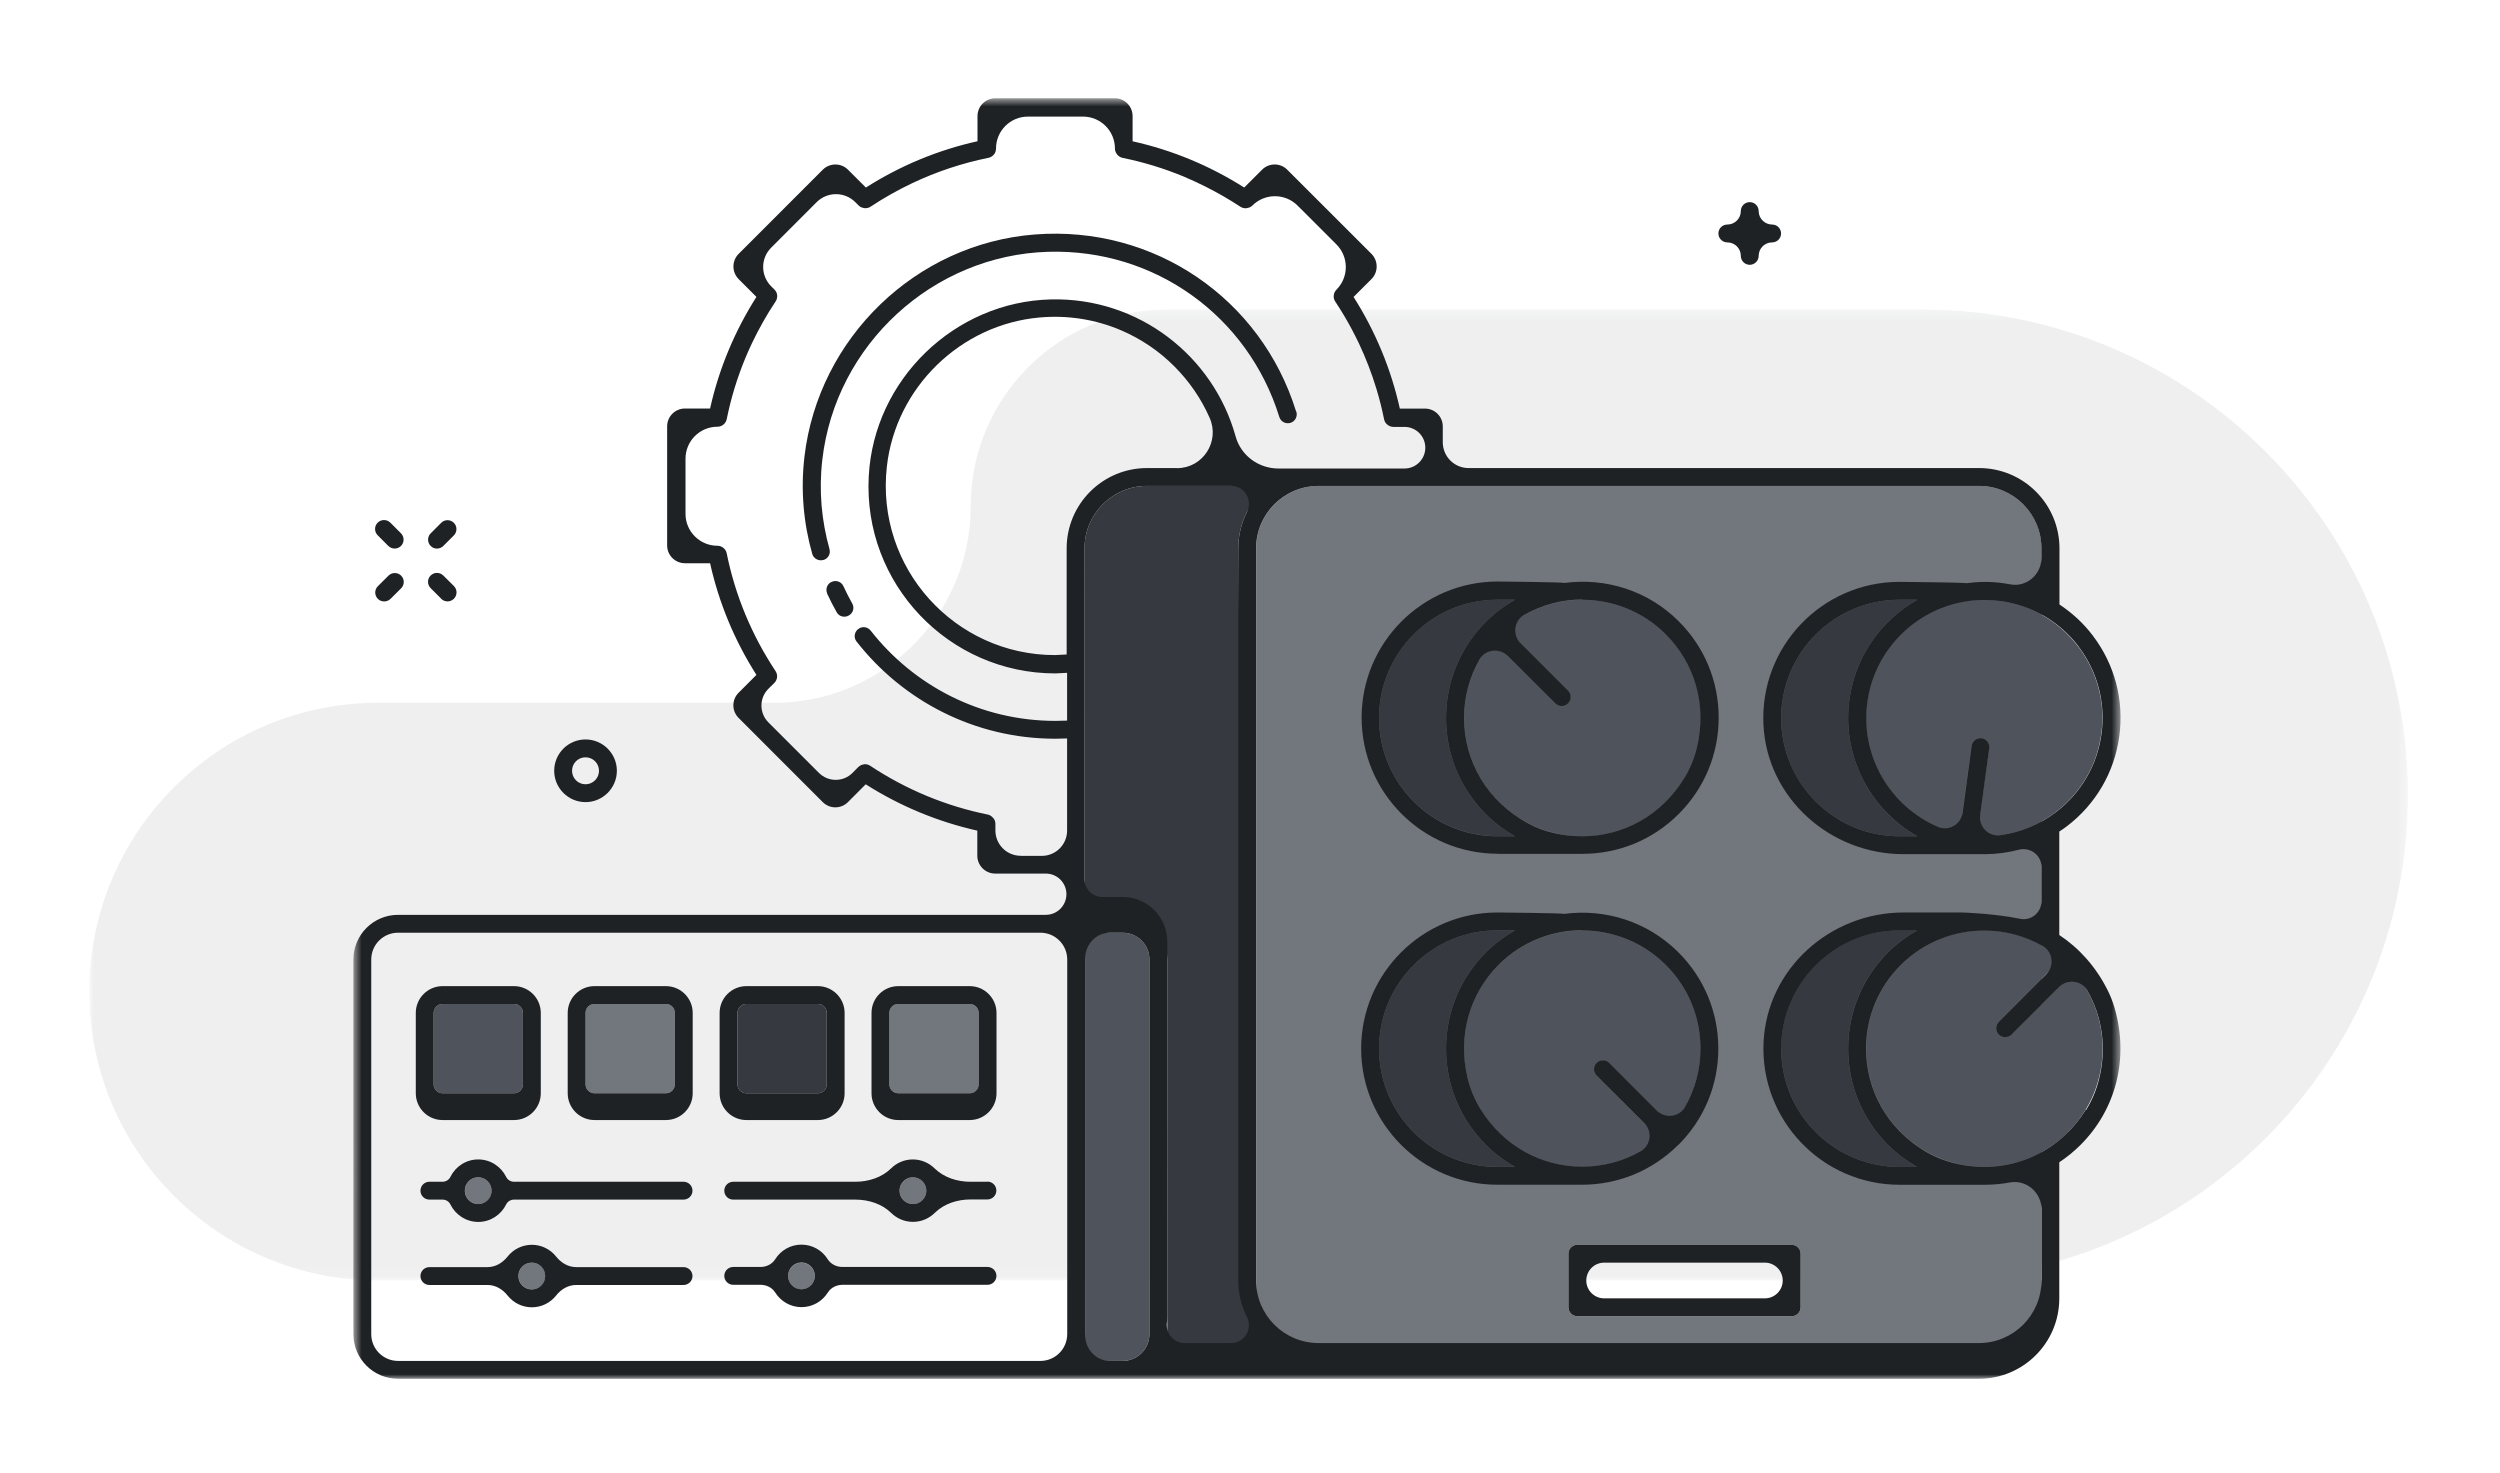
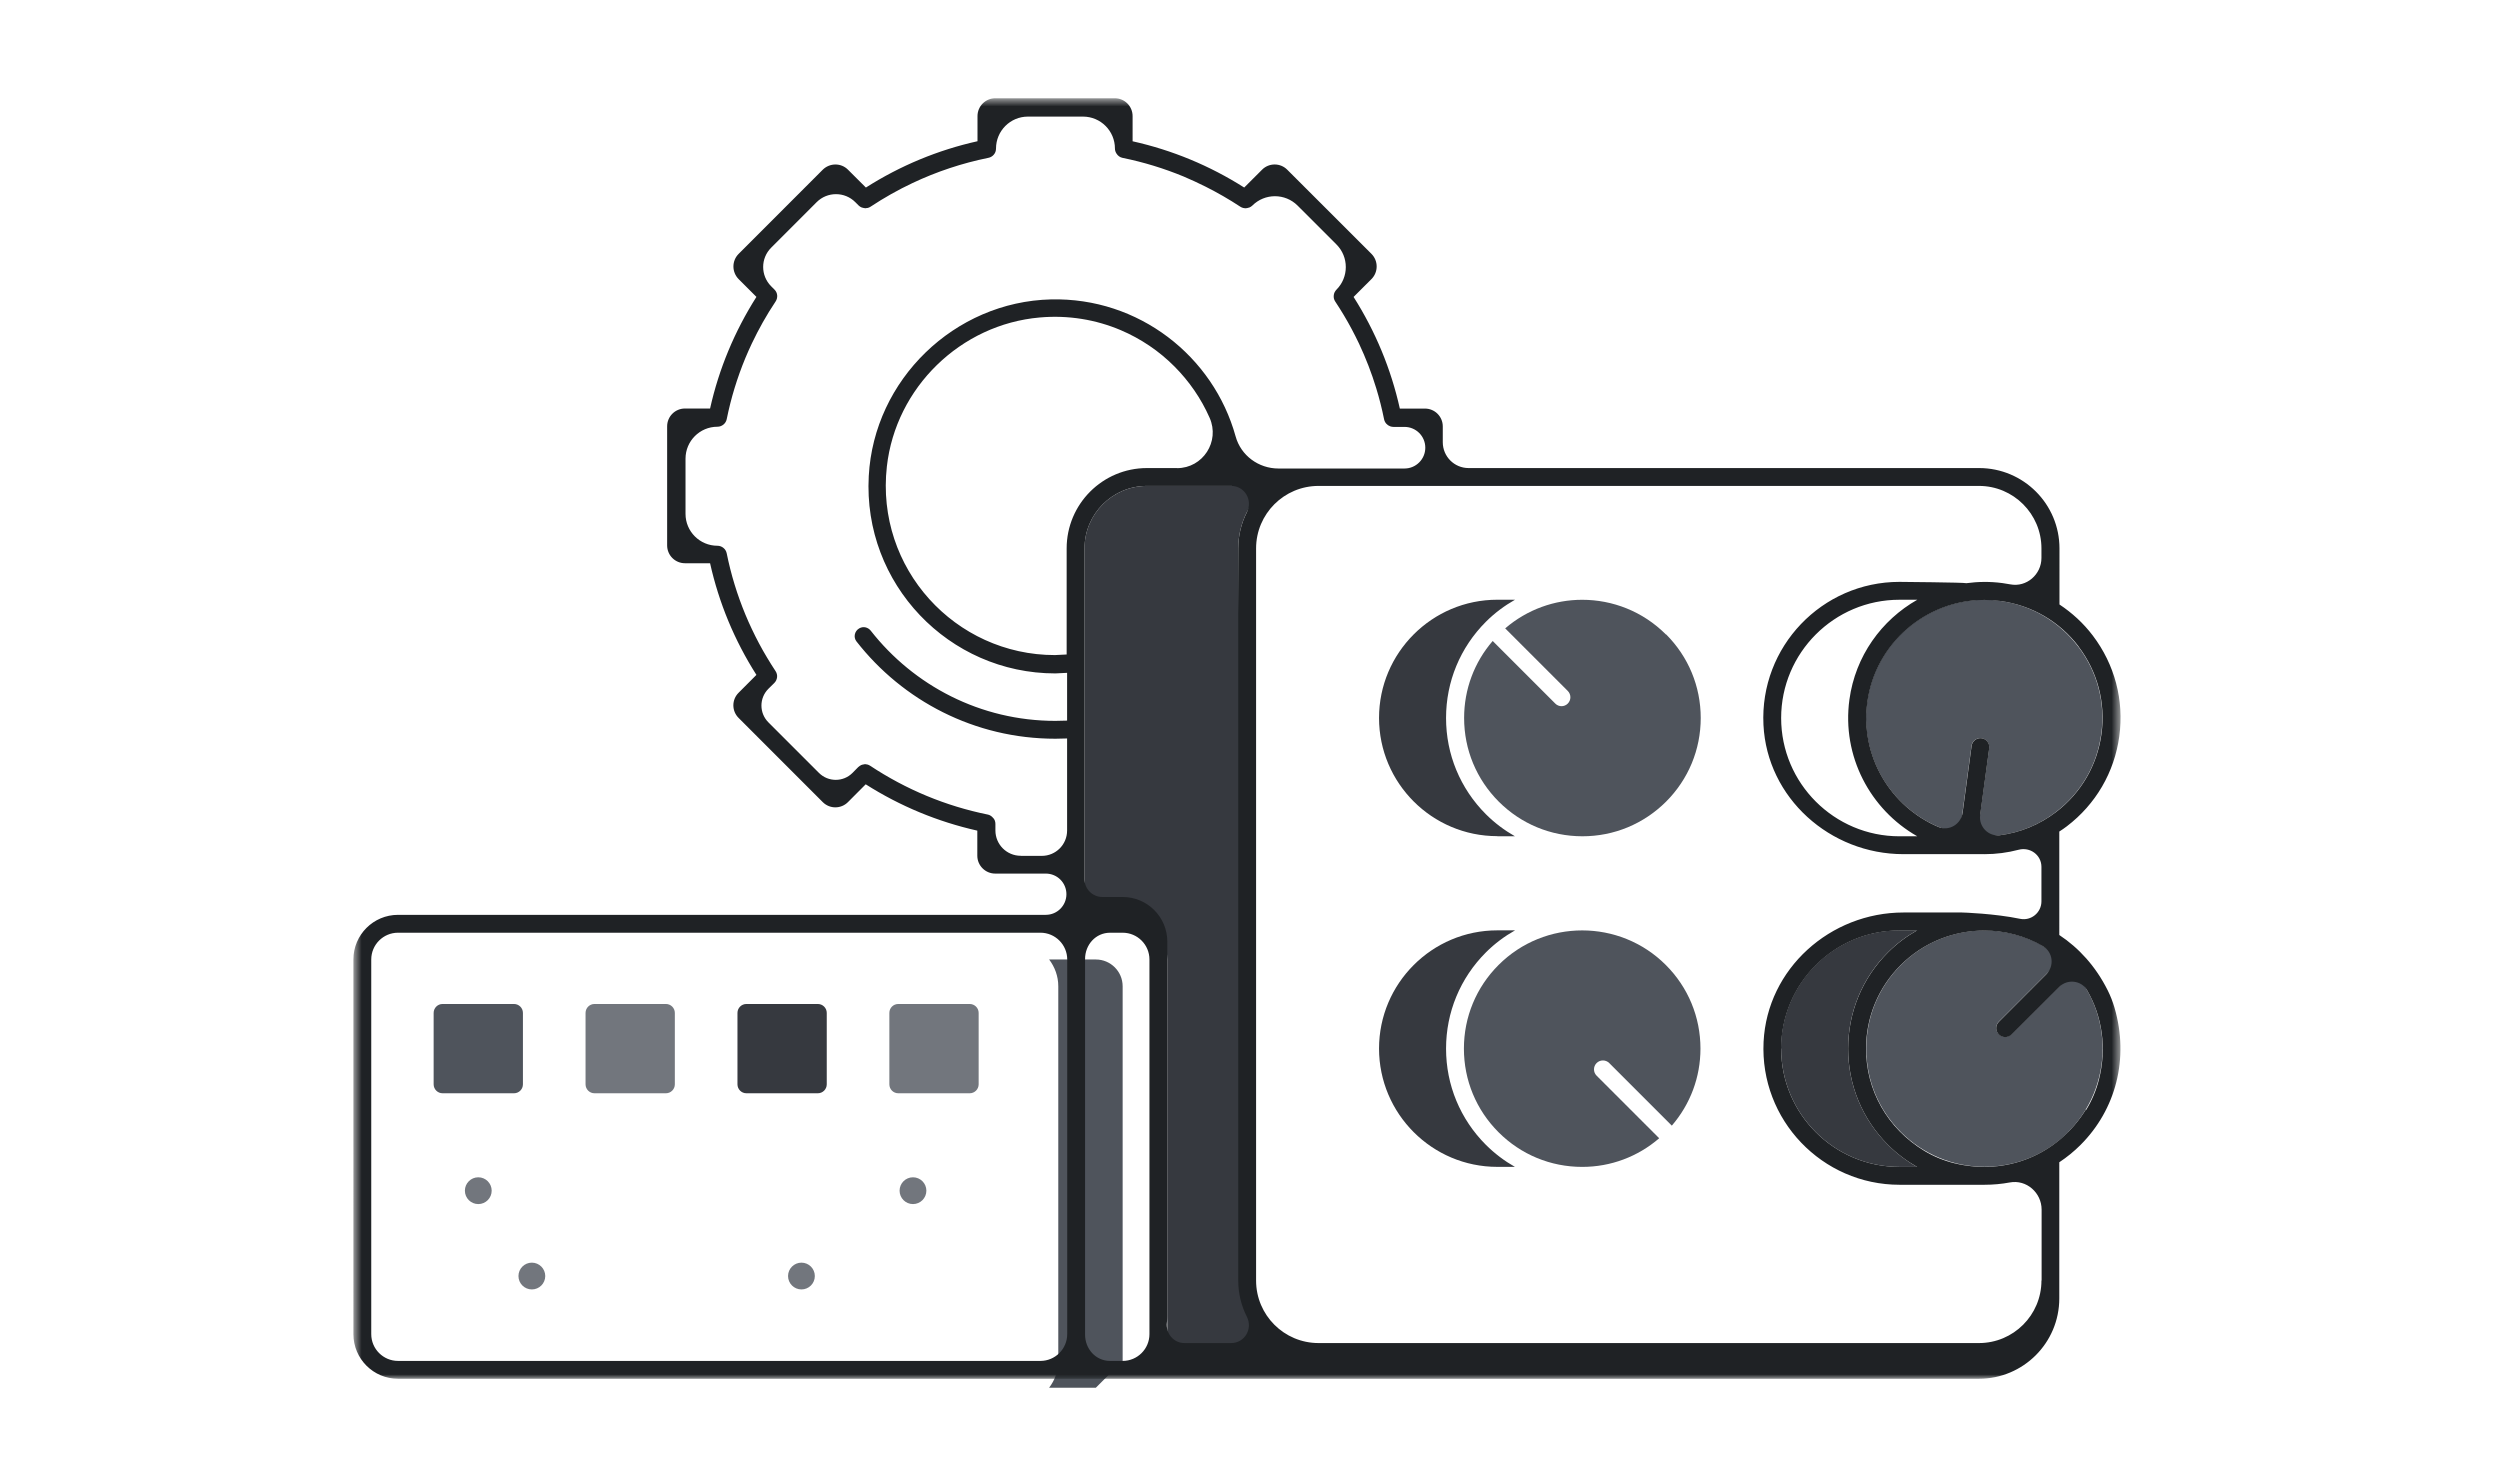
<svg xmlns="http://www.w3.org/2000/svg" xmlns:xlink="http://www.w3.org/1999/xlink" width="280" height="165" viewBox="0 0 280 165">
  <defs>
    <path id="a" d="M0 108.99V.24h259.682v108.75H0z" />
    <path id="c" d="M.577 144H198.49V.578H.578z" />
  </defs>
  <g fill="none" fill-rule="evenodd">
    <g transform="translate(10 34.423)">
      <mask id="b" fill="#fff">
        <use xlink:href="#a" />
      </mask>
-       <path fill="#4F545C" opacity="0.3" d="M32.352 108.99h172.954c30.03 0 54.376-24.344 54.376-54.374S235.336.24 205.306.24H120.74c-12.162 0-22.022 9.86-22.022 22.023s-9.86 22.022-22.022 22.022H32.352C14.485 44.285 0 58.77 0 76.638c0 17.868 14.484 32.352 32.35 32.352" mask="url(#b)" />
    </g>
    <path fill="#36393F" d="M139.682 145.423l-1-84c0-2.826 1.31-5.35 3.354-7h-13.572c-3.86 0-7 3.14-7 7v41.04h4.274c2.757 0 5 2.243 5 5v41.96c0 1.13-.39 2.162-1.026 3h15.327c-2.05-1.65-5.36-4.174-5.36-7" />
-     <path fill="#72767D" d="M201.664 146.417c0 .553-.448 1-1 1h-24c-.552 0-1-.447-1-1v-6c0-.553.448-1 1-1h24c.552 0 1 .447 1 1v6zm19.977-91.994h-73.95c-3.86 0-7 3.14-7 7v84c0 3.86 3.14 7 7 7h73.96c3.86 0 7-3.14 7-7v-84c0-3.86-3.14-7-7-7z" />
-     <path fill="#36393F" d="M214.738 67.17h-2.002c-7.305 0-13.248 5.94-13.248 13.246 0 7.305 5.943 13.247 13.248 13.247h1.977c-5.246-2.99-8.44-8.955-7.58-15.296.664-4.898 3.606-8.927 7.605-11.198" />
    <path fill="#4F545C" d="M224.02 67.29c-.6-.083-1.197-.122-1.788-.122-6.52 0-12.218 4.83-13.118 11.47-.936 6.9 3.657 13.292 10.363 14.72l1.332-9.82c.07-.548.58-.93 1.12-.857.54.08.93.58.85 1.13l-1.34 9.82c3.16.2 6.26-.73 8.8-2.67 2.81-2.14 4.63-5.25 5.1-8.76.48-3.5-.44-6.98-2.59-9.8-2.15-2.81-5.26-4.63-8.76-5.1" />
    <path fill="#36393F" d="M167.7 93.663h1.972c-1.172-.67-2.268-1.486-3.248-2.466-2.88-2.88-4.466-6.708-4.466-10.78 0-4.074 1.586-7.902 4.466-10.782.992-.993 2.096-1.805 3.26-2.466H167.7c-7.306 0-13.248 5.94-13.248 13.24s5.942 13.24 13.248 13.24" />
    <path fill="#4F545C" d="M186.572 71.05c-2.583-2.583-5.975-3.874-9.367-3.874-3.08 0-6.15 1.075-8.624 3.202l7.01 7.008c.39.39.39 1.023 0 1.414-.19.195-.45.293-.7.293-.25 0-.51-.098-.7-.293l-7.01-7.01c-2.07 2.4-3.2 5.423-3.2 8.626 0 3.54 1.38 6.865 3.88 9.367 2.5 2.497 5.82 3.875 9.35 3.88h.02c3.54 0 6.86-1.38 9.37-3.88 2.5-2.502 3.88-5.828 3.88-9.367 0-3.54-1.38-6.865-3.88-9.367" />
    <path fill="#36393F" d="M199.488 117.446c0 7.305 5.942 13.248 13.247 13.248h1.974c-1.18-.67-2.27-1.487-3.25-2.467-2.88-2.88-4.47-6.708-4.47-10.78 0-4.073 1.58-7.902 4.46-10.782.99-.993 2.09-1.805 3.26-2.466h-1.99c-7.31 0-13.25 5.94-13.25 13.24" />
    <path fill="#4F545C" d="M231.608 126.813c2.502-2.502 3.88-5.828 3.88-9.367 0-3.202-1.138-6.225-3.207-8.626l-7.01 7.01c-.19.195-.45.293-.7.293-.25 0-.51-.098-.7-.293-.39-.39-.39-1.024 0-1.414l7.01-7.01c-2.47-2.126-5.54-3.2-8.62-3.2-3.39 0-6.78 1.29-9.36 3.873-2.5 2.5-3.88 5.82-3.88 9.36 0 3.54 1.38 6.86 3.88 9.36 2.51 2.5 5.83 3.88 9.37 3.88 3.54 0 6.87-1.38 9.37-3.88" />
    <path fill="#36393F" d="M166.424 128.227c-2.88-2.88-4.466-6.708-4.466-10.78 0-4.074 1.586-7.903 4.466-10.782.993-.994 2.096-1.805 3.262-2.466H167.7c-7.305 0-13.248 5.94-13.248 13.24s5.943 13.25 13.247 13.25h1.97c-1.18-.67-2.27-1.49-3.25-2.47" />
-     <path fill="#4F545C" d="M177.205 104.205c-3.393 0-6.784 1.29-9.367 3.873-2.502 2.502-3.88 5.83-3.88 9.367 0 3.54 1.378 6.865 3.88 9.367 2.502 2.502 5.828 3.88 9.367 3.88 3.203 0 6.224-1.138 8.625-3.207l-7.01-7.01c-.39-.39-.39-1.022 0-1.413.392-.39 1.025-.39 1.415 0l7.01 7.01c2.068-2.402 3.207-5.424 3.207-8.627 0-3.538-1.378-6.865-3.88-9.367-2.582-2.582-5.975-3.873-9.367-3.873m-51.468 48.218c1.654 0 3-1.346 3-3v-41.96c0-1.654-1.346-3-3-3h-5.234c.634.838 1.025 1.87 1.025 3v41.96c0 1.13-.39 2.162-1.025 3h5.234z" />
+     <path fill="#4F545C" d="M177.205 104.205c-3.393 0-6.784 1.29-9.367 3.873-2.502 2.502-3.88 5.83-3.88 9.367 0 3.54 1.378 6.865 3.88 9.367 2.502 2.502 5.828 3.88 9.367 3.88 3.203 0 6.224-1.138 8.625-3.207l-7.01-7.01c-.39-.39-.39-1.022 0-1.413.392-.39 1.025-.39 1.415 0l7.01 7.01c2.068-2.402 3.207-5.424 3.207-8.627 0-3.538-1.378-6.865-3.88-9.367-2.582-2.582-5.975-3.873-9.367-3.873m-51.468 48.218v-41.96c0-1.654-1.346-3-3-3h-5.234c.634.838 1.025 1.87 1.025 3v41.96c0 1.13-.39 2.162-1.025 3h5.234z" />
    <path fill="#72767D" d="M66.582 122.446h8c.55 0 1-.448 1-1v-8c0-.552-.45-1-1-1h-8c-.55 0-1 .448-1 1v8c0 .552.45 1 1 1m34.027 0h8c.55 0 1-.448 1-1v-8c0-.552-.45-1-1-1h-8c-.56 0-1 .448-1 1v8c0 .552.44 1 1 1" />
    <path fill="#36393F" d="M83.596 122.446h8c.55 0 1-.448 1-1v-8c0-.552-.45-1-1-1h-8c-.55 0-1 .448-1 1v8c0 .552.45 1 1 1" />
    <path fill="#4F545C" d="M49.568 122.446h8c.55 0 1-.448 1-1v-8c0-.552-.45-1-1-1h-8c-.55 0-1 .448-1 1v8c0 .552.45 1 1 1" />
    <path fill="#72767D" d="M53.568 131.857c-.827 0-1.5.673-1.5 1.5s.673 1.5 1.5 1.5 1.5-.673 1.5-1.5-.673-1.5-1.5-1.5m6 12.56c.827 0 1.5-.673 1.5-1.5s-.673-1.5-1.5-1.5-1.5.673-1.5 1.5.673 1.5 1.5 1.5m42.686-12.56c-.827 0-1.5.673-1.5 1.5s.673 1.5 1.5 1.5 1.5-.673 1.5-1.5-.673-1.5-1.5-1.5m-12.493 9.56c-.82 0-1.5.673-1.5 1.5s.68 1.5 1.5 1.5c.83 0 1.5-.673 1.5-1.5s-.67-1.5-1.5-1.5" />
-     <path fill="#1F2225" d="M167.7 67.17h1.985c-1.165.66-2.27 1.472-3.26 2.465-2.88 2.88-4.467 6.708-4.467 10.78 0 4.074 1.586 7.902 4.466 10.782.98.98 2.076 1.797 3.248 2.466H167.7c-7.306 0-13.248-5.942-13.248-13.247S160.394 67.17 167.7 67.17m9.505.006c3.392 0 6.785 1.29 9.367 3.873 3.252 3.25 4.605 7.89 3.502 12.59-.292 1.24-.78 2.43-1.443 3.52-2.53 4.14-6.79 6.5-11.42 6.5h-.02c-2.11 0-4.22-.44-6.07-1.45-4.55-2.47-7.15-6.94-7.15-11.8 0-2.34.61-4.59 1.74-6.56.65-1.13 2.22-1.32 3.15-.39l5.34 5.33c.2.19.45.29.71.29.26 0 .51-.1.71-.3.39-.39.39-1.03 0-1.42l-5.33-5.33c-.92-.93-.73-2.5.4-3.15 2.03-1.16 4.29-1.74 6.55-1.74m-9.51 28.49h9.51c4.08 0 7.9-1.59 10.78-4.47 2.88-2.88 4.47-6.71 4.47-10.78 0-4.08-1.58-7.9-4.46-10.78-3.48-3.49-8.24-4.91-12.79-4.31-.15-.09-7.5-.16-7.5-.16-8.4 0-15.24 6.84-15.24 15.24 0 8.41 6.84 15.25 15.25 15.25M92.64 66.49c.334.72.693 1.424 1.084 2.108.27.47.88.608 1.347.334l.02-.01c.47-.277.63-.874.35-1.35-.35-.624-.68-1.267-.98-1.922-.2-.44-.69-.664-1.16-.535l-.04.013c-.58.16-.86.814-.61 1.363m52.51-20.41c-3.91-12.62-15.87-20.86-29.26-19.82-13.33 1.03-24.22 11.58-25.8 24.85-.45 3.83-.1 7.51.87 10.93.15.52.7.82 1.22.68h.02c.54-.14.84-.7.69-1.23-.88-3.14-1.21-6.51-.8-10.02 1.48-12.86 12.38-22.9 25.32-23.27 11.9-.34 22.356 7.18 25.86 18.5.16.53.72.82 1.25.66.527-.16.82-.72.66-1.25" />
    <g transform="translate(39 10.423)">
      <mask id="d" fill="#fff">
        <use xlink:href="#c" />
      </mask>
      <path fill="#1F2225" d="M194.612 113.858c-3.15 5.07-8.908 7.427-14.722 6.003-1.186-.29-2.328-.76-3.37-1.39-4.16-2.53-6.526-6.8-6.526-11.44 0-3.53 1.378-6.86 3.88-9.36 2.583-2.58 5.975-3.87 9.367-3.87 2.27 0 4.53.58 6.55 1.74 1.14.65 1.33 2.22.4 3.15l-5.32 5.33c-.39.39-.39 1.02 0 1.42.2.2.45.29.71.29.26 0 .51-.09.71-.29l5.34-5.33c.92-.92 2.49-.74 3.13.38 1.69 2.93 2.22 6.45 1.32 10-.3 1.2-.79 2.36-1.44 3.41zm-18.89-20.082c-1.166.66-2.27 1.473-3.262 2.466-2.88 2.88-4.466 6.71-4.466 10.78 0 4.074 1.586 7.902 4.466 10.782.98.98 2.077 1.798 3.25 2.467h-1.974c-7.305 0-13.248-5.94-13.248-13.24s5.943-13.24 13.248-13.24h1.986zM189.642 133c0 3.865-3.135 7-7 7h-73.96c-3.867 0-7-3.135-7-7V51c0-3.866 3.133-7 7-7h73.96c3.865 0 7 3.134 7 7v1.067c0 1.853-1.673 3.31-3.492 2.958-.285-.054-.57-.102-.86-.14-1.383-.188-2.743-.167-4.064.01-.148-.086-7.49-.148-7.49-.148-8.663 0-15.66 7.26-15.228 16.015.404 8.19 7.47 14.48 15.67 14.48h9.01l.086.002c1.296 0 2.574-.17 3.81-.494 1.29-.34 2.557.587 2.557 1.918v3.856c0 1.264-1.15 2.214-2.39 1.96-2.85-.59-6.37-.708-6.51-.708h-6.55c-8.2 0-15.26 6.29-15.67 14.48-.43 8.755 6.57 16.015 15.23 16.015h9.51c.97 0 1.92-.09 2.84-.26 1.86-.35 3.56 1.15 3.56 3.04V133zm-88.992 4.055c.685 1.348-.246 2.944-1.76 2.944h-5.23c-1.24 0-2.134-1.11-1.965-2.34.03-.22.045-.44.045-.66V95.04c0-2.763-2.24-5-5-5h-2.274c-1.104 0-2-.896-2-2V51c0-3.866 3.134-7 7-7h9.427c1.513 0 2.445 1.596 1.76 2.944-.62 1.22-.97 2.598-.97 4.057v82c0 1.46.35 2.84.97 4.06zM89.738 139c0 1.657-1.344 3-3 3h-1.41c-1.613 0-2.81-1.353-2.8-2.966V97.007c-.01-1.612 1.187-2.965 2.8-2.965h1.41c1.656 0 3 1.343 3 3V139zm-9.21 0c0 1.655-1.345 3-3 3H5.58c-1.655 0-3-1.345-3-3V97.04c0-1.654 1.345-3 3-3h71.95c1.655 0 3 1.346 3 3V139zm12.297-97h-3.36c-4.972 0-9 4.03-9 9v11.88l-1.315.066c-11.16 0-20.098-9.7-18.822-21.114.99-8.848 8.26-15.924 17.13-16.698 3.228-.282 6.308.252 9.058 1.417 1.133.48 2.21 1.07 3.218 1.75 1.008.68 1.947 1.46 2.804 2.32 1.645 1.65 2.988 3.59 3.94 5.75 1.177 2.65-.748 5.64-3.652 5.64zM75.32 85.425c-1.566 0-2.834-1.268-2.834-2.833v-.742c0-.126-.022-.247-.063-.36-.06-.167-.17-.303-.302-.42-.13-.122-.29-.22-.48-.26-4.71-.956-9.15-2.798-13.19-5.473-.1-.065-.2-.108-.31-.137-.03-.01-.07-.01-.1-.015-.05-.01-.11-.024-.16-.024-.02 0-.03.01-.05.01-.09.01-.17.03-.25.05-.04.01-.08.02-.12.04-.12.06-.23.13-.33.22l-.65.66c-1.03 1.04-2.72 1.04-3.76 0l-5.66-5.66c-1.04-1.04-1.04-2.72 0-3.76l.66-.65c.18-.18.28-.4.31-.64.03-.23-.03-.48-.17-.69-.33-.5-.65-1.01-.96-1.53-.62-1.03-1.18-2.09-1.69-3.17-.26-.54-.5-1.09-.73-1.64-.454-1.1-.86-2.22-1.21-3.37-.35-1.14-.64-2.3-.88-3.48-.05-.25-.183-.46-.37-.61-.18-.15-.42-.24-.67-.24-1.972 0-3.573-1.6-3.573-3.57v-6.18c0-1.98 1.6-3.58 3.575-3.58.25 0 .486-.09.67-.24.184-.15.32-.36.37-.61.24-1.18.53-2.34.88-3.48.35-1.14.75-2.26 1.21-3.37.23-.55.47-1.09.726-1.63.77-1.62 1.65-3.19 2.66-4.7.07-.1.117-.22.146-.33.03-.12.04-.24.03-.356-.02-.236-.122-.464-.3-.64l-.37-.37c-1.2-1.2-1.2-3.136 0-4.33l5.09-5.095c1.197-1.195 3.137-1.195 4.33 0l.37.37c.098.097.21.167.33.22.04.017.08.02.12.033.084.024.168.045.254.05.016 0 .03.01.05.01.053 0 .11-.017.163-.026.036 0 .07 0 .106-.01.11-.03.216-.07.315-.14 1.516-1.002 3.088-1.89 4.71-2.654 2.7-1.276 5.54-2.22 8.49-2.82.37-.073.665-.336.79-.676.04-.114.06-.236.06-.36 0-1.98 1.6-3.58 3.57-3.58h6.177c1.97 0 3.573 1.6 3.573 3.58 0 .21.07.398.174.56.15.24.38.42.67.48 2.36.48 4.648 1.18 6.85 2.09.83.35 1.64.73 2.446 1.13 1.334.67 2.64 1.42 3.9 2.25.1.07.21.11.315.14.038.01.07.01.11.02.057.01.11.02.167.02.02 0 .03-.01.05-.01.09 0 .17-.02.255-.05.04-.01.08-.01.12-.03.12-.05.23-.12.33-.214 1.4-1.4 3.67-1.4 5.07 0l4.35 4.35c1.4 1.4 1.4 3.67 0 5.07-.175.18-.28.403-.3.64-.014.12-.006.24.02.356.03.12.08.23.15.335.67 1.01 1.288 2.04 1.85 3.1.28.53.55 1.063.808 1.603.76 1.62 1.41 3.29 1.93 5.002.35 1.14.642 2.3.88 3.48.077.37.34.66.68.785.114.04.235.066.36.066h1.246c1.287 0 2.33 1.04 2.33 2.33 0 1.286-1.043 2.33-2.33 2.33h-14.12c-2.22 0-4.2-1.45-4.793-3.59-2.49-9-10.85-15.58-20.68-15.35-10.81.26-19.83 8.99-20.41 19.79C57.64 54.974 67.27 65 79.2 65l1.315-.065v5.35c-.434.02-.872.03-1.313.03-8.39 0-15.87-3.96-20.68-10.103-.31-.39-.84-.51-1.27-.267l-.02.01c-.52.3-.676.99-.308 1.46 5.177 6.63 13.234 10.9 22.276 10.9.44 0 .88-.01 1.315-.03V82.6c0 1.567-1.27 2.835-2.832 2.835h-2.31zm100.393-2.183h-1.977c-7.305 0-13.248-5.942-13.248-13.246 0-7.305 5.943-13.247 13.248-13.247h2.002c-4 2.27-6.94 6.3-7.605 11.19-.86 6.34 2.334 12.3 7.58 15.29zm18.07-21.27c2.142 2.816 3.06 6.297 2.585 9.803-.475 3.507-2.288 6.62-5.103 8.762-1.862 1.417-4.015 2.293-6.275 2.586-1.294.17-2.388-.967-2.213-2.26l1.014-7.476c.08-.547-.3-1.05-.85-1.126-.54-.07-1.05.31-1.12.86l-1.01 7.48c-.17 1.28-1.51 2.1-2.7 1.6-5.37-2.27-8.79-7.92-7.97-13.97.9-6.63 6.6-11.46 13.12-11.46.59 0 1.19.04 1.79.12 3.51.48 6.62 2.29 8.76 5.1zm3.27 38.506c-1.343-2.685-3.233-4.74-5.412-6.18V82.71c.29-.186.57-.376.84-.583 3.24-2.467 5.33-6.048 5.88-10.084.55-4.037-.51-8.043-2.97-11.285-1.05-1.385-2.32-2.545-3.73-3.478V51c0-4.97-4.03-9-9-9h-57.18c-1.6 0-2.89-1.295-2.89-2.893v-1.77c0-1.104-.89-2-2-2h-2.81c-.99-4.44-2.73-8.64-5.18-12.503l2-1.997c.78-.78.78-2.048 0-2.83l-9.43-9.423c-.37-.375-.88-.586-1.41-.586s-1.04.21-1.41.586l-2 1.997c-3.86-2.45-8.06-4.19-12.5-5.18V2.58c0-1.105-.893-2-2-2H72.48c-1.103 0-2 .895-2 2v2.815c-4.44.99-8.64 2.734-12.5 5.188L55.982 8.59c-.373-.38-.88-.59-1.413-.59-.53 0-1.04.21-1.42.585l-9.42 9.425c-.78.78-.78 2.04 0 2.83l1.99 1.99c-2.45 3.862-4.2 8.06-5.19 12.5h-2.81c-1.11 0-2 .897-2 2v13.33c0 1.105.89 2 2 2h2.81c.99 4.44 2.73 8.64 5.19 12.505l-1.99 1.995c-.79.78-.79 2.048 0 2.83l9.42 9.424c.39.39.9.586 1.41.586s1.02-.193 1.41-.584l1.99-1.997c3.86 2.45 8.06 4.19 12.5 5.19v2.81c0 1.1.9 2 2 2h5.67c1.28 0 2.31 1.03 2.31 2.31 0 1.27-1.03 2.31-2.31 2.31H5.58c-2.76 0-5 2.24-5 5V139c0 2.76 2.24 5 5 5h177.06c4.973 0 9-4.03 9-9v-15.25c.85-.562 1.648-1.21 2.384-1.946 3.944-3.945 5.462-9.67 3.8-15.364-.197-.676-.456-1.335-.77-1.964z" mask="url(#d)" />
    </g>
-     <path fill="#1F2225" d="M167.7 130.694c-7.306 0-13.248-5.943-13.248-13.248S160.394 104.2 167.7 104.2h1.985c-1.165.66-2.27 1.472-3.26 2.465-2.88 2.88-4.467 6.71-4.467 10.78 0 4.074 1.586 7.902 4.466 10.782.98.98 2.077 1.798 3.25 2.467H167.7zm9.505-26.488c3.392 0 6.785 1.29 9.367 3.873 2.502 2.5 3.88 5.82 3.88 9.36 0 2.34-.608 4.58-1.742 6.56-.65 1.13-2.218 1.31-3.14.39l-5.335-5.34c-.39-.39-1.023-.39-1.414 0-.39.39-.39 1.02 0 1.41l5.34 5.33c.93.92.74 2.49-.39 3.14-1.97 1.13-4.22 1.74-6.56 1.74-4.62 0-8.88-2.35-11.42-6.49-.66-1.09-1.15-2.28-1.44-3.52-1.11-4.7.25-9.35 3.5-12.61 2.58-2.58 5.98-3.87 9.37-3.87zm10.78 24.02c2.88-2.88 4.467-6.707 4.467-10.78 0-4.072-1.586-7.9-4.466-10.78-3.483-3.485-8.244-4.91-12.787-4.312-.15-.09-7.5-.155-7.5-.155-8.41 0-15.25 6.84-15.25 15.24 0 8.41 6.84 15.25 15.24 15.25h9.5c4.07 0 7.9-1.59 10.78-4.47zm9.68 17.19h-18c-1.105 0-2-.895-2-2 0-1.104.895-2 2-2h18c1.103 0 2 .896 2 2 0 1.105-.897 2-2 2m3-6h-24c-.553 0-1 .448-1 1v6c0 .554.447 1 1 1h24c.55 0 1-.446 1-1v-6c0-.552-.45-1-1-1m-152.097-25.97c0-.552.45-1 1-1h8c.55 0 1 .448 1 1v8c0 .552-.45 1-1 1h-8c-.55 0-1-.448-1-1v-8zm1 12h8c1.654 0 3-1.345 3-3v-9c0-1.654-1.346-3-3-3h-8c-1.654 0-3 1.346-3 3v9c0 1.655 1.346 3 3 3zm26.014-4c0 .552-.45 1-1 1h-8c-.55 0-1-.448-1-1v-8c0-.552.45-1 1-1h8c.55 0 1 .448 1 1v8zm-1-11h-8c-1.654 0-3 1.346-3 3v9c0 1.655 1.346 3 3 3h8c1.654 0 3-1.345 3-3v-9c0-1.654-1.346-3-3-3zm8.014 3c0-.552.45-1 1-1h8c.55 0 1 .448 1 1v8c0 .552-.45 1-1 1h-8c-.55 0-1-.448-1-1v-8zm1 12h8c1.654 0 3-1.345 3-3v-9c0-1.654-1.346-3-3-3h-8c-1.654 0-3 1.346-3 3v9c0 1.655 1.346 3 3 3zm26.013-4c0 .552-.45 1-1 1h-8c-.56 0-1-.448-1-1v-8c0-.552.44-1 1-1h8c.55 0 1 .448 1 1v8zm-1-11h-8c-1.66 0-3 1.346-3 3v9c0 1.655 1.34 3 3 3h8c1.65 0 3-1.345 3-3v-9c0-1.654-1.35-3-3-3zm-55.05 24.41c-.83 0-1.5-.672-1.5-1.5 0-.826.67-1.5 1.5-1.5s1.5.674 1.5 1.5c0 .828-.68 1.5-1.5 1.5m22.99-2.5H57.57c-.372 0-.717-.205-.88-.54-.57-1.157-1.75-1.96-3.125-1.96s-2.556.803-3.125 1.96c-.162.335-.51.54-.88.54h-1.47c-.55 0-1 .448-1 1 0 .554.45 1 1 1h1.473c.372 0 .717.206.88.54.57 1.158 1.75 1.96 3.126 1.96 1.37 0 2.55-.802 3.12-1.96.16-.334.51-.54.88-.54h18.99c.55 0 1-.446 1-1 0-.552-.45-1-1-1m-17 12.06c-.83 0-1.5-.672-1.5-1.5 0-.826.67-1.5 1.5-1.5s1.5.674 1.5 1.5c0 .828-.68 1.5-1.5 1.5m16.99-2.5H64.54c-.898 0-1.692-.472-2.248-1.174-.638-.806-1.618-1.325-2.724-1.325s-2.086.52-2.724 1.325c-.556.702-1.35 1.175-2.247 1.175H48.09c-.55 0-1 .447-1 1 0 .553.45 1 1 1h6.507c.897 0 1.69.472 2.247 1.175.638.806 1.618 1.325 2.724 1.325s2.086-.52 2.724-1.325c.556-.703 1.35-1.175 2.247-1.175h12.02c.55 0 1-.447 1-1 0-.553-.45-1-1-1m25.69-7.06c-.83 0-1.5-.673-1.5-1.5s.67-1.5 1.5-1.5c.82 0 1.5.673 1.5 1.5s-.68 1.5-1.5 1.5m8.33-2.5h-1.88c-1.48 0-2.97-.466-4.03-1.502-.63-.617-1.49-.998-2.43-.998-.95 0-1.81.38-2.43.998-1.06 1.036-2.55 1.502-4.03 1.502H82.12c-.552 0-1 .447-1 1 0 .553.448 1 1 1H95.8c1.48 0 2.97.465 4.024 1.502.626.61 1.482.99 2.43.99.948 0 1.804-.38 2.43-1 1.054-1.04 2.545-1.51 4.023-1.51h1.885c.552 0 1-.45 1-1 0-.56-.448-1-1-1m-20.83 12.06c-.828 0-1.5-.68-1.5-1.5s.672-1.5 1.5-1.5c.826 0 1.5.67 1.5 1.5s-.674 1.5-1.5 1.5m20.83-2.5H94.347c-.655 0-1.292-.31-1.64-.86-.617-.99-1.702-1.64-2.946-1.64-1.24 0-2.32.65-2.94 1.64-.35.55-.98.86-1.64.86h-3.06c-.55 0-1 .44-1 1 0 .55.45 1 1 1h3.06c.66 0 1.29.3 1.64.86.62.98 1.7 1.64 2.95 1.64 1.25 0 2.33-.66 2.95-1.64.35-.56.99-.86 1.64-.86h16.24c.55 0 1-.45 1-1 0-.56-.45-1-1-1m82.86-114.75c.84 0 1.51.67 1.51 1.51 0 .55.45 1 1 1s1-.45 1-1c0-.84.68-1.51 1.51-1.51.55 0 1-.45 1-1 0-.56-.45-1-1-1-.83 0-1.51-.68-1.51-1.51 0-.56-.45-1-1-1s-1 .44-1 1c0 .83-.67 1.51-1.51 1.51-.55 0-1 .44-1 1 0 .55.45 1 1 1M48.94 61.44c.256 0 .512-.095.707-.29l1.183-1.183c.39-.39.39-1.024 0-1.414-.39-.39-1.023-.39-1.414 0l-1.18 1.183c-.39.39-.39 1.023 0 1.414.2.196.45.294.71.294m-5.91 5.916c.257 0 .51-.098.708-.293l1.185-1.18c.39-.39.39-1.024 0-1.414-.39-.39-1.03-.39-1.42 0l-1.19 1.183c-.39.39-.39 1.02 0 1.412.19.196.45.294.71.294m6.39-.293c.19.19.45.29.71.29.25 0 .51-.1.71-.3.39-.39.39-1.03 0-1.42l-1.19-1.18c-.39-.39-1.03-.39-1.42 0-.39.39-.39 1.02 0 1.41l1.18 1.18zm-5.92-5.92c.19.19.45.29.71.29.25 0 .51-.1.7-.29.39-.39.39-1.03 0-1.42l-1.19-1.19c-.39-.39-1.03-.39-1.42 0-.39.39-.39 1.02 0 1.41l1.18 1.19zm22.08 23.67c.83 0 1.51.67 1.51 1.51 0 .83-.68 1.51-1.51 1.51-.84 0-1.51-.68-1.51-1.51 0-.84.67-1.51 1.51-1.51m0 5.02c1.93 0 3.51-1.58 3.51-3.51 0-1.94-1.58-3.51-3.51-3.51-1.94 0-3.51 1.57-3.51 3.51 0 1.93 1.57 3.51 3.51 3.51" />
    <path d="M0 0h280v165H0z" />
  </g>
</svg>